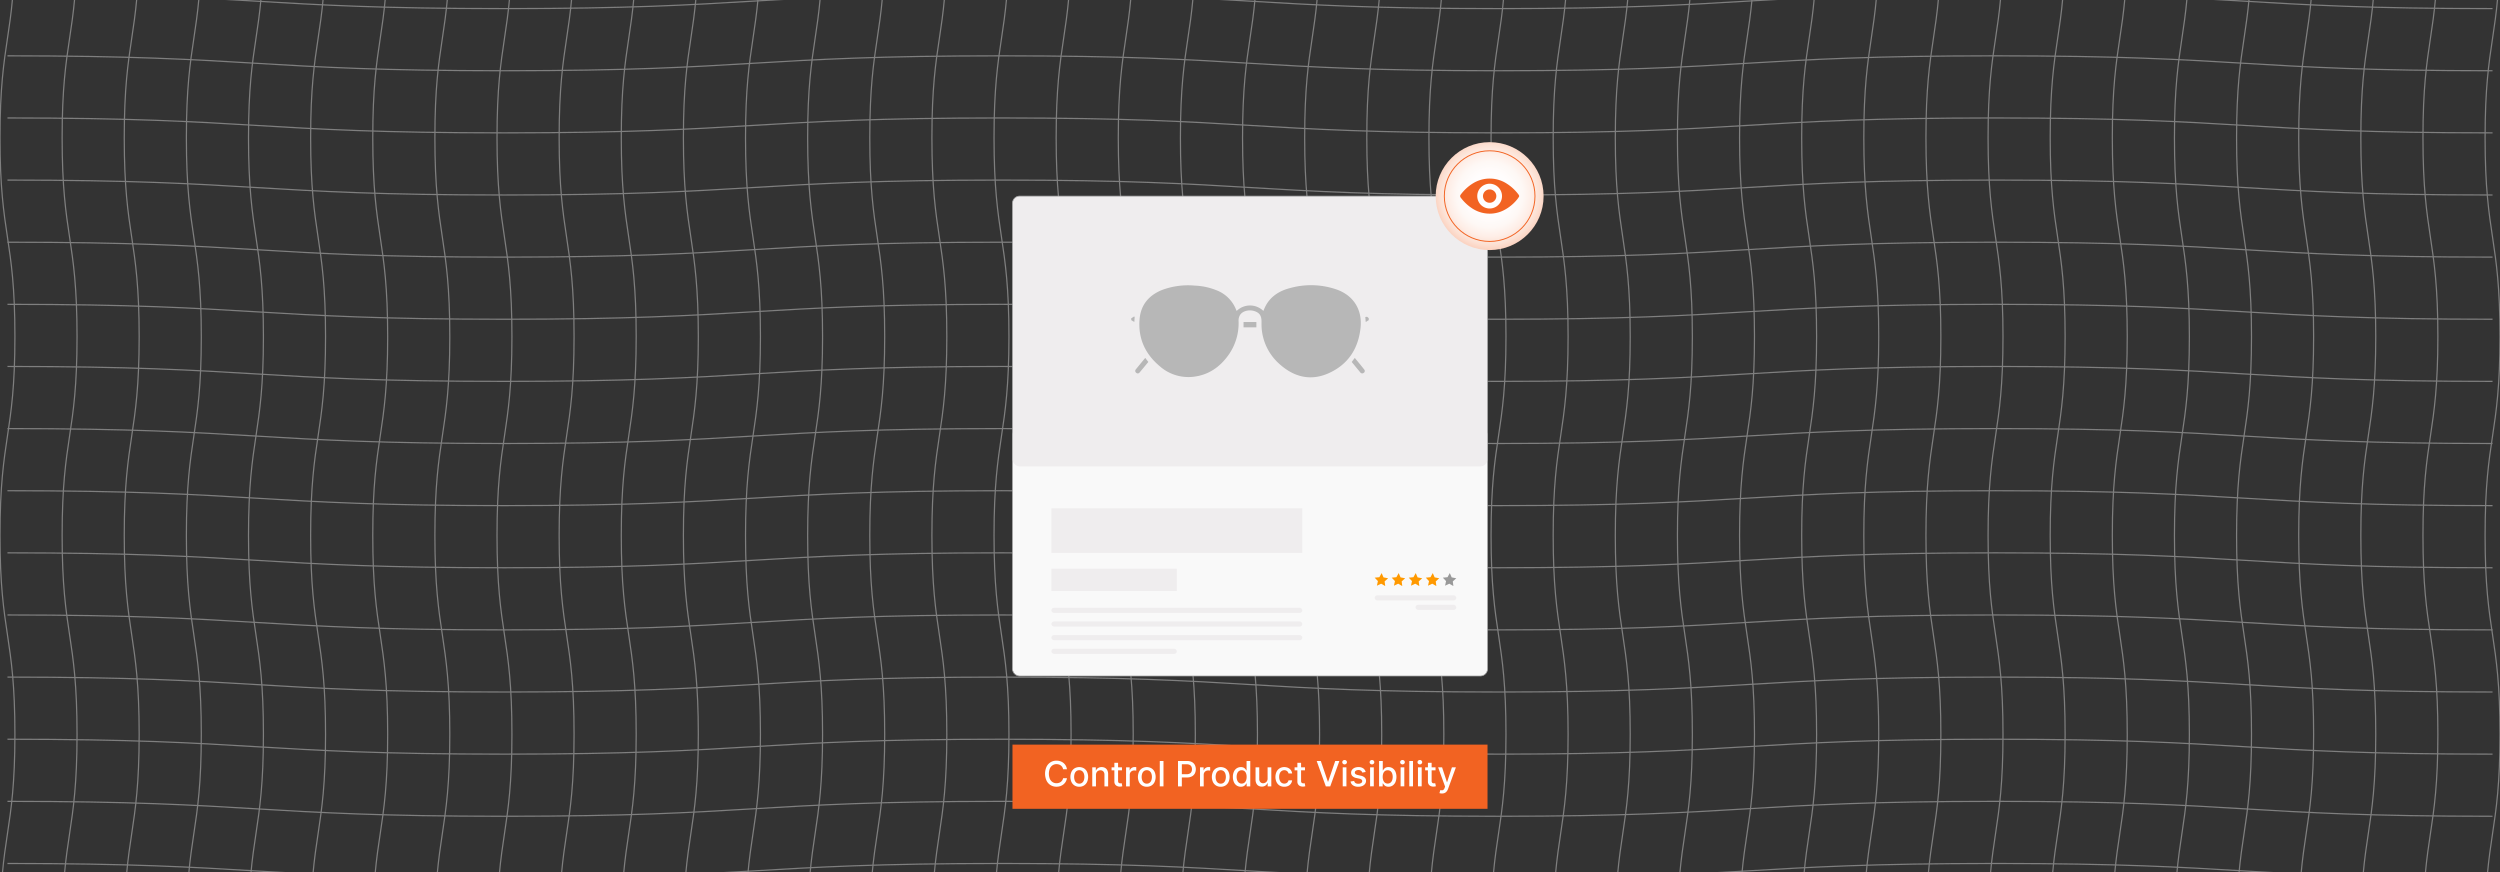
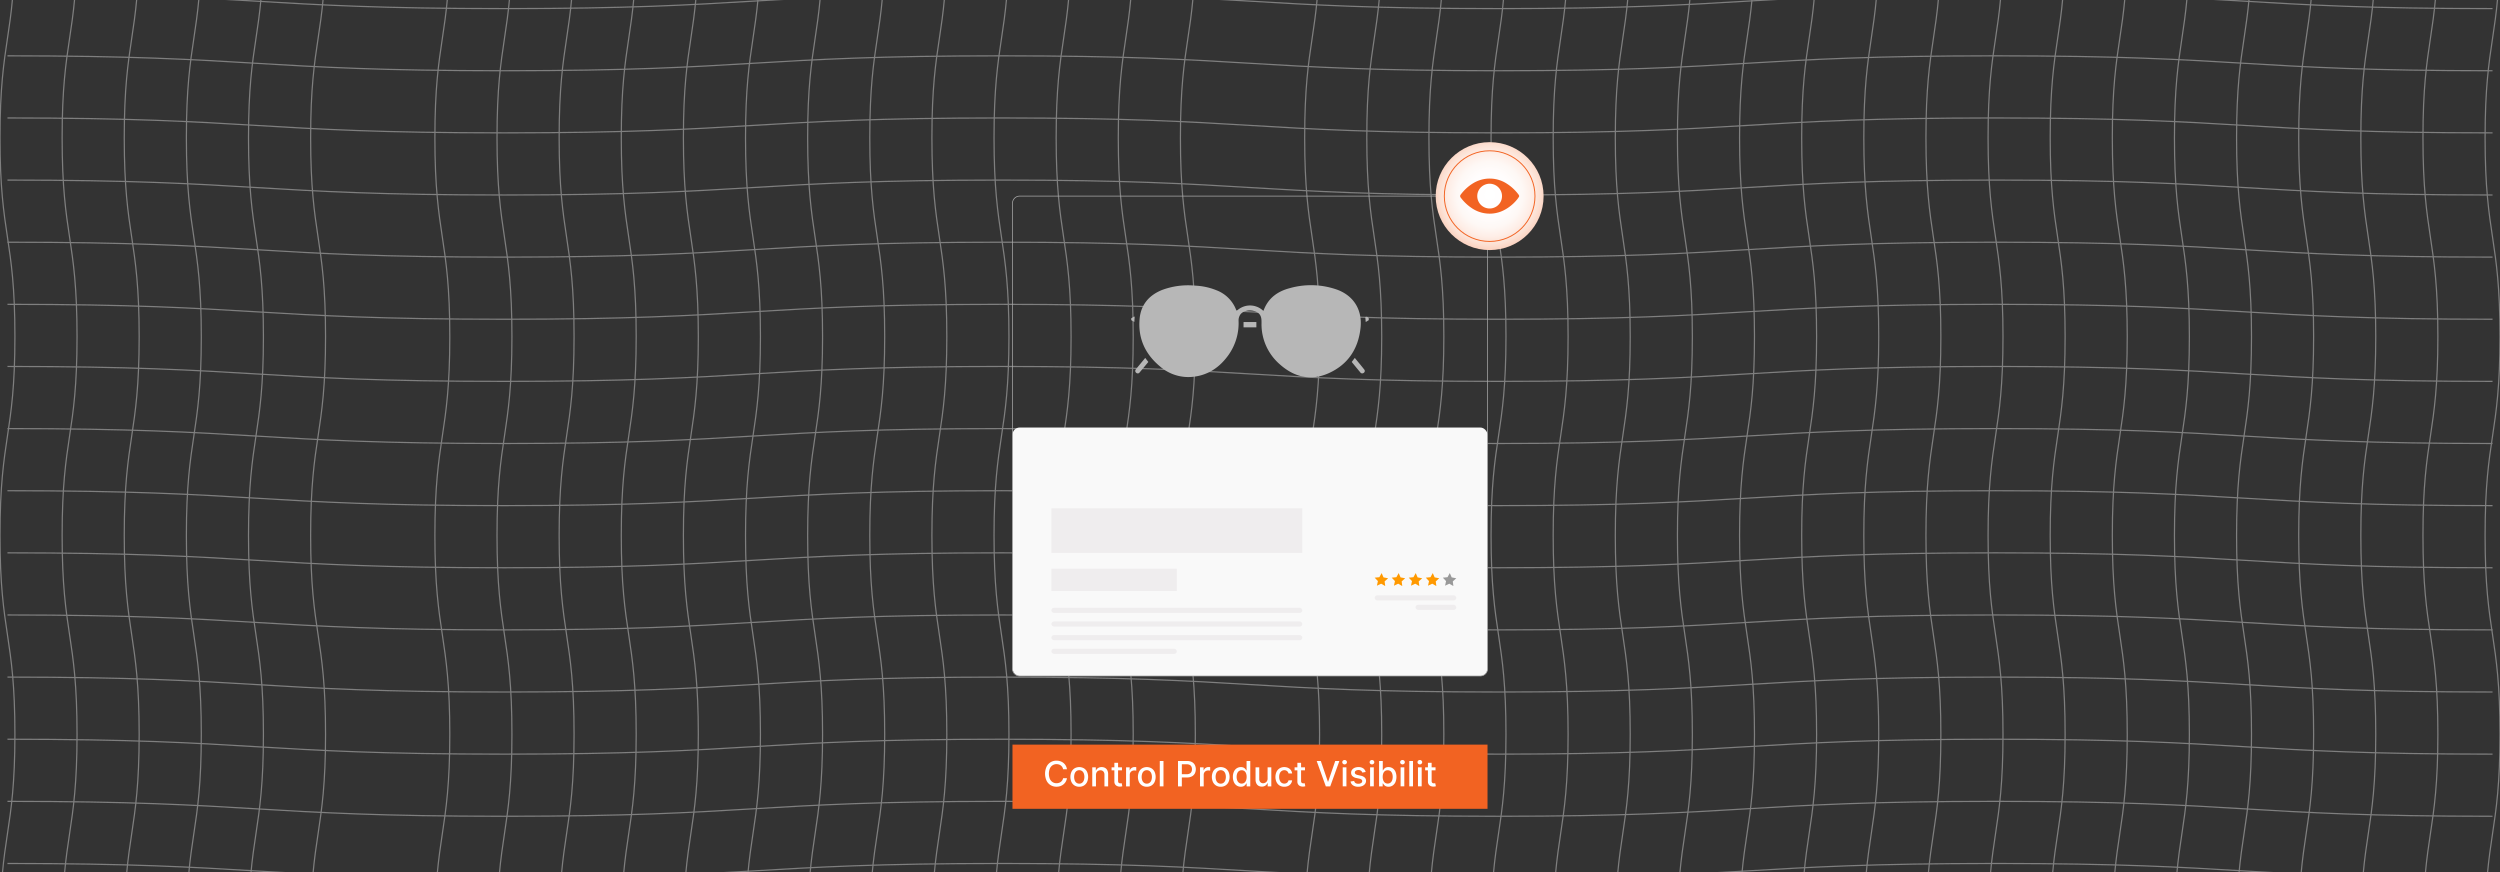
<svg xmlns="http://www.w3.org/2000/svg" id="Layer_1" data-name="Layer 1" viewBox="0 0 860 300">
  <rect x="0" y="0" width="860" height="300" fill="#333333" stroke="none" />
  <defs>
    <radialGradient id="radial-gradient" cx="512.531" cy="66.958" r="27.204" gradientUnits="userSpaceOnUse">
      <stop offset="0" stop-color="#fff" />
      <stop offset="0.274" stop-color="#fffdfd" />
      <stop offset="0.418" stop-color="#fef8f5" />
      <stop offset="0.53" stop-color="#feeee7" />
      <stop offset="0.628" stop-color="#fce1d4" />
      <stop offset="0.715" stop-color="#fbcfbc" />
      <stop offset="0.794" stop-color="#f9ba9d" />
      <stop offset="0.868" stop-color="#f7a079" />
      <stop offset="0.936" stop-color="#f58350" />
      <stop offset="1" stop-color="#f26322" />
    </radialGradient>
  </defs>
  <g opacity="0.4">
    <path d="M5.129-20.974C5.129,13.218,0,13.218,0,47.41c0,34.194,5.129,34.194,5.129,68.388S0,149.993,0,184.188c0,34.197,5.129,34.197,5.129,68.393S0,286.777,0,320.974" fill="none" stroke="#efefef" stroke-miterlimit="10" stroke-width="0.427" />
    <path d="M26.501-20.974c0,34.192-5.129,34.192-5.129,68.385,0,34.194,5.129,34.194,5.129,68.388s-5.129,34.195-5.129,68.39c0,34.197,5.129,34.197,5.129,68.393s-5.129,34.197-5.129,68.393" fill="none" stroke="#efefef" stroke-miterlimit="10" stroke-width="0.427" />
    <path d="M47.873-20.974c0,34.192-5.129,34.192-5.129,68.385,0,34.194,5.129,34.194,5.129,68.388s-5.129,34.195-5.129,68.39c0,34.197,5.129,34.197,5.129,68.393s-5.129,34.197-5.129,68.393" fill="none" stroke="#efefef" stroke-miterlimit="10" stroke-width="0.427" />
    <path d="M69.245-20.974c0,34.192-5.129,34.192-5.129,68.385,0,34.194,5.129,34.194,5.129,68.388s-5.129,34.195-5.129,68.39c0,34.197,5.129,34.197,5.129,68.393s-5.129,34.197-5.129,68.393" fill="none" stroke="#efefef" stroke-miterlimit="10" stroke-width="0.427" />
    <path d="M90.616-20.974c0,34.192-5.129,34.192-5.129,68.385,0,34.194,5.129,34.194,5.129,68.388s-5.129,34.195-5.129,68.39c0,34.197,5.129,34.197,5.129,68.393s-5.129,34.197-5.129,68.393" fill="none" stroke="#efefef" stroke-miterlimit="10" stroke-width="0.427" />
    <path d="M111.988-20.974c0,34.192-5.129,34.192-5.129,68.385,0,34.194,5.129,34.194,5.129,68.388s-5.129,34.195-5.129,68.39c0,34.197,5.129,34.197,5.129,68.393s-5.129,34.197-5.129,68.393" fill="none" stroke="#efefef" stroke-miterlimit="10" stroke-width="0.427" />
-     <path d="M133.36-20.974c0,34.192-5.129,34.192-5.129,68.385,0,34.194,5.129,34.194,5.129,68.388s-5.129,34.195-5.129,68.39c0,34.197,5.129,34.197,5.129,68.393s-5.129,34.197-5.129,68.393" fill="none" stroke="#efefef" stroke-miterlimit="10" stroke-width="0.427" />
    <path d="M154.732-20.974c0,34.192-5.129,34.192-5.129,68.385,0,34.194,5.129,34.194,5.129,68.388s-5.129,34.195-5.129,68.39c0,34.197,5.129,34.197,5.129,68.393s-5.129,34.197-5.129,68.393" fill="none" stroke="#efefef" stroke-miterlimit="10" stroke-width="0.427" />
    <path d="M176.103-20.974c0,34.192-5.129,34.192-5.129,68.385,0,34.194,5.129,34.194,5.129,68.388s-5.129,34.195-5.129,68.39c0,34.197,5.129,34.197,5.129,68.393s-5.129,34.197-5.129,68.393" fill="none" stroke="#efefef" stroke-miterlimit="10" stroke-width="0.427" />
    <path d="M197.475-20.974c0,34.192-5.129,34.192-5.129,68.385,0,34.194,5.129,34.194,5.129,68.388s-5.129,34.195-5.129,68.39c0,34.197,5.129,34.197,5.129,68.393s-5.129,34.197-5.129,68.393" fill="none" stroke="#efefef" stroke-miterlimit="10" stroke-width="0.427" />
    <path d="M218.847-20.974c0,34.192-5.129,34.192-5.129,68.385,0,34.194,5.129,34.194,5.129,68.388s-5.129,34.195-5.129,68.39c0,34.197,5.129,34.197,5.129,68.393s-5.129,34.197-5.129,68.393" fill="none" stroke="#efefef" stroke-miterlimit="10" stroke-width="0.427" />
    <path d="M240.219-20.974c0,34.192-5.129,34.192-5.129,68.385,0,34.194,5.129,34.194,5.129,68.388s-5.129,34.195-5.129,68.39c0,34.197,5.129,34.197,5.129,68.393s-5.129,34.197-5.129,68.393" fill="none" stroke="#efefef" stroke-miterlimit="10" stroke-width="0.427" />
    <path d="M261.591-20.974c0,34.192-5.129,34.192-5.129,68.385,0,34.194,5.129,34.194,5.129,68.388s-5.129,34.195-5.129,68.39c0,34.197,5.129,34.197,5.129,68.393s-5.129,34.197-5.129,68.393" fill="none" stroke="#efefef" stroke-miterlimit="10" stroke-width="0.427" />
    <path d="M282.962-20.974c0,34.192-5.129,34.192-5.129,68.385,0,34.194,5.129,34.194,5.129,68.388s-5.129,34.195-5.129,68.39c0,34.197,5.129,34.197,5.129,68.393s-5.129,34.197-5.129,68.393" fill="none" stroke="#efefef" stroke-miterlimit="10" stroke-width="0.427" />
    <path d="M304.334-20.974c0,34.192-5.129,34.192-5.129,68.385,0,34.194,5.129,34.194,5.129,68.388s-5.129,34.195-5.129,68.39c0,34.197,5.129,34.197,5.129,68.393s-5.129,34.197-5.129,68.393" fill="none" stroke="#efefef" stroke-miterlimit="10" stroke-width="0.427" />
    <path d="M325.706-20.974c0,34.192-5.129,34.192-5.129,68.385,0,34.194,5.129,34.194,5.129,68.388s-5.129,34.195-5.129,68.39c0,34.197,5.129,34.197,5.129,68.393s-5.129,34.197-5.129,68.393" fill="none" stroke="#efefef" stroke-miterlimit="10" stroke-width="0.427" />
    <path d="M347.077-20.974c0,34.192-5.129,34.192-5.129,68.385,0,34.194,5.129,34.194,5.129,68.388s-5.129,34.195-5.129,68.39c0,34.197,5.129,34.197,5.129,68.393s-5.129,34.197-5.129,68.393" fill="none" stroke="#efefef" stroke-miterlimit="10" stroke-width="0.427" />
    <path d="M368.449-20.974c0,34.192-5.129,34.192-5.129,68.385,0,34.194,5.129,34.194,5.129,68.388s-5.129,34.195-5.129,68.39c0,34.197,5.129,34.197,5.129,68.393s-5.129,34.197-5.129,68.393" fill="none" stroke="#efefef" stroke-miterlimit="10" stroke-width="0.427" />
    <path d="M389.821-20.974c0,34.192-5.129,34.192-5.129,68.385,0,34.194,5.129,34.194,5.129,68.388s-5.129,34.195-5.129,68.39c0,34.197,5.129,34.197,5.129,68.393s-5.129,34.197-5.129,68.393" fill="none" stroke="#efefef" stroke-miterlimit="10" stroke-width="0.427" />
    <path d="M411.193-20.974c0,34.192-5.129,34.192-5.129,68.385,0,34.194,5.129,34.194,5.129,68.388s-5.129,34.195-5.129,68.39c0,34.197,5.129,34.197,5.129,68.393s-5.129,34.197-5.129,68.393" fill="none" stroke="#efefef" stroke-miterlimit="10" stroke-width="0.427" />
-     <path d="M432.565-20.974c0,34.192-5.129,34.192-5.129,68.385,0,34.194,5.129,34.194,5.129,68.388s-5.129,34.195-5.129,68.39c0,34.197,5.129,34.197,5.129,68.393s-5.129,34.197-5.129,68.393" fill="none" stroke="#efefef" stroke-miterlimit="10" stroke-width="0.427" />
    <path d="M453.936-20.974c0,34.192-5.129,34.192-5.129,68.385,0,34.194,5.129,34.194,5.129,68.388s-5.129,34.195-5.129,68.39c0,34.197,5.129,34.197,5.129,68.393s-5.129,34.197-5.129,68.393" fill="none" stroke="#efefef" stroke-miterlimit="10" stroke-width="0.427" />
    <path d="M475.308-20.974c0,34.192-5.129,34.192-5.129,68.385,0,34.194,5.129,34.194,5.129,68.388s-5.129,34.195-5.129,68.39c0,34.197,5.129,34.197,5.129,68.393s-5.129,34.197-5.129,68.393" fill="none" stroke="#efefef" stroke-miterlimit="10" stroke-width="0.427" />
    <path d="M496.68-20.974c0,34.192-5.129,34.192-5.129,68.385,0,34.194,5.129,34.194,5.129,68.388s-5.129,34.195-5.129,68.39c0,34.197,5.129,34.197,5.129,68.393s-5.129,34.197-5.129,68.393" fill="none" stroke="#efefef" stroke-miterlimit="10" stroke-width="0.427" />
    <path d="M518.052-20.974c0,34.192-5.129,34.192-5.129,68.385,0,34.194,5.129,34.194,5.129,68.388s-5.129,34.195-5.129,68.39c0,34.197,5.129,34.197,5.129,68.393s-5.129,34.197-5.129,68.393" fill="none" stroke="#efefef" stroke-miterlimit="10" stroke-width="0.427" />
    <path d="M539.423-20.974c0,34.192-5.129,34.192-5.129,68.385,0,34.194,5.129,34.194,5.129,68.388s-5.129,34.195-5.129,68.39c0,34.197,5.129,34.197,5.129,68.393s-5.129,34.197-5.129,68.393" fill="none" stroke="#efefef" stroke-miterlimit="10" stroke-width="0.427" />
    <path d="M560.795-20.974c0,34.192-5.129,34.192-5.129,68.385,0,34.194,5.129,34.194,5.129,68.388s-5.129,34.195-5.129,68.39c0,34.197,5.129,34.197,5.129,68.393s-5.129,34.197-5.129,68.393" fill="none" stroke="#efefef" stroke-miterlimit="10" stroke-width="0.427" />
    <path d="M582.167-20.974c0,34.192-5.129,34.192-5.129,68.385,0,34.194,5.129,34.194,5.129,68.388s-5.129,34.195-5.129,68.39c0,34.197,5.129,34.197,5.129,68.393s-5.129,34.197-5.129,68.393" fill="none" stroke="#efefef" stroke-miterlimit="10" stroke-width="0.427" />
    <path d="M603.539-20.974c0,34.192-5.129,34.192-5.129,68.385,0,34.194,5.129,34.194,5.129,68.388s-5.129,34.195-5.129,68.39c0,34.197,5.129,34.197,5.129,68.393s-5.129,34.197-5.129,68.393" fill="none" stroke="#efefef" stroke-miterlimit="10" stroke-width="0.427" />
    <path d="M624.91-20.974c0,34.192-5.129,34.192-5.129,68.385,0,34.194,5.129,34.194,5.129,68.388s-5.129,34.195-5.129,68.39c0,34.197,5.129,34.197,5.129,68.393s-5.129,34.197-5.129,68.393" fill="none" stroke="#efefef" stroke-miterlimit="10" stroke-width="0.427" />
    <path d="M646.282-20.974c0,34.192-5.129,34.192-5.129,68.385,0,34.194,5.129,34.194,5.129,68.388s-5.129,34.195-5.129,68.39c0,34.197,5.129,34.197,5.129,68.393s-5.129,34.197-5.129,68.393" fill="none" stroke="#efefef" stroke-miterlimit="10" stroke-width="0.427" />
    <path d="M667.654-20.974c0,34.192-5.129,34.192-5.129,68.385,0,34.194,5.129,34.194,5.129,68.388s-5.129,34.195-5.129,68.39c0,34.197,5.129,34.197,5.129,68.393s-5.129,34.197-5.129,68.393" fill="none" stroke="#efefef" stroke-miterlimit="10" stroke-width="0.427" />
    <path d="M689.026-20.974c0,34.192-5.129,34.192-5.129,68.385,0,34.194,5.129,34.194,5.129,68.388s-5.129,34.195-5.129,68.39c0,34.197,5.129,34.197,5.129,68.393s-5.129,34.197-5.129,68.393" fill="none" stroke="#efefef" stroke-miterlimit="10" stroke-width="0.427" />
    <path d="M710.398-20.974c0,34.192-5.129,34.192-5.129,68.385,0,34.194,5.129,34.194,5.129,68.388s-5.129,34.195-5.129,68.39c0,34.197,5.129,34.197,5.129,68.393s-5.129,34.197-5.129,68.393" fill="none" stroke="#efefef" stroke-miterlimit="10" stroke-width="0.427" />
    <path d="M731.769-20.974c0,34.192-5.129,34.192-5.129,68.385,0,34.194,5.129,34.194,5.129,68.388s-5.129,34.195-5.129,68.39c0,34.197,5.129,34.197,5.129,68.393s-5.129,34.197-5.129,68.393" fill="none" stroke="#efefef" stroke-miterlimit="10" stroke-width="0.427" />
    <path d="M753.141-20.974c0,34.192-5.129,34.192-5.129,68.385,0,34.194,5.129,34.194,5.129,68.388s-5.129,34.195-5.129,68.39c0,34.197,5.129,34.197,5.129,68.393s-5.129,34.197-5.129,68.393" fill="none" stroke="#efefef" stroke-miterlimit="10" stroke-width="0.427" />
    <path d="M774.513-20.974c0,34.192-5.129,34.192-5.129,68.385,0,34.194,5.129,34.194,5.129,68.388s-5.129,34.195-5.129,68.39c0,34.197,5.129,34.197,5.129,68.393s-5.129,34.197-5.129,68.393" fill="none" stroke="#efefef" stroke-miterlimit="10" stroke-width="0.427" />
    <path d="M795.885-20.974c0,34.192-5.129,34.192-5.129,68.385,0,34.194,5.129,34.194,5.129,68.388s-5.129,34.195-5.129,68.39c0,34.197,5.129,34.197,5.129,68.393s-5.129,34.197-5.129,68.393" fill="none" stroke="#efefef" stroke-miterlimit="10" stroke-width="0.427" />
    <path d="M817.256-20.974c0,34.192-5.129,34.192-5.129,68.385,0,34.194,5.129,34.194,5.129,68.388s-5.129,34.195-5.129,68.39c0,34.197,5.129,34.197,5.129,68.393s-5.129,34.197-5.129,68.393" fill="none" stroke="#efefef" stroke-miterlimit="10" stroke-width="0.427" />
    <path d="M838.628-20.974c0,34.192-5.129,34.192-5.129,68.385,0,34.194,5.129,34.194,5.129,68.388s-5.129,34.195-5.129,68.39c0,34.197,5.129,34.197,5.129,68.393s-5.129,34.197-5.129,68.393" fill="none" stroke="#efefef" stroke-miterlimit="10" stroke-width="0.427" />
    <path d="M860-20.974c0,34.192-5.129,34.192-5.129,68.385,0,34.194,5.129,34.194,5.129,68.388s-5.129,34.195-5.129,68.39c0,34.197,5.129,34.197,5.129,68.393s-5.129,34.197-5.129,68.393" fill="none" stroke="#efefef" stroke-miterlimit="10" stroke-width="0.427" />
    <path d="M857.435,2.962c-85.485,0-85.485-5.129-170.97-5.129S600.979,2.962,515.493,2.962,430.007-2.167,344.522-2.167c-85.489,0-85.489,5.129-170.979,5.129S88.054-2.167,2.565-2.167" fill="none" stroke="#efefef" stroke-miterlimit="10" stroke-width="0.427" />
    <path d="M857.435,24.334c-85.485,0-85.485-5.129-170.97-5.129s-85.486,5.129-170.972,5.129-85.485-5.129-170.971-5.129c-85.489,0-85.489,5.129-170.979,5.129S88.054,19.205,2.565,19.205" fill="none" stroke="#efefef" stroke-miterlimit="10" stroke-width="0.427" />
    <path d="M857.435,45.706c-85.485,0-85.485-5.129-170.97-5.129S600.979,45.706,515.493,45.706s-85.485-5.129-170.971-5.129c-85.489,0-85.489,5.129-170.979,5.129S88.054,40.577,2.565,40.577" fill="none" stroke="#efefef" stroke-miterlimit="10" stroke-width="0.427" />
    <path d="M857.435,67.078c-85.485,0-85.485-5.129-170.97-5.129s-85.486,5.129-170.972,5.129-85.485-5.129-170.971-5.129c-85.489,0-85.489,5.129-170.979,5.129S88.054,61.949,2.565,61.949" fill="none" stroke="#efefef" stroke-miterlimit="10" stroke-width="0.427" />
    <path d="M857.435,88.45c-85.485,0-85.485-5.129-170.97-5.129S600.979,88.45,515.493,88.45,430.007,83.32,344.522,83.32c-85.489,0-85.489,5.129-170.979,5.129S88.054,83.32,2.565,83.32" fill="none" stroke="#efefef" stroke-miterlimit="10" stroke-width="0.427" />
    <path d="M857.435,109.821c-85.485,0-85.485-5.129-170.97-5.129s-85.486,5.129-170.972,5.129-85.485-5.129-170.971-5.129c-85.489,0-85.489,5.129-170.979,5.129s-85.489-5.129-170.979-5.129" fill="none" stroke="#efefef" stroke-miterlimit="10" stroke-width="0.427" />
    <path d="M857.435,131.193c-85.485,0-85.485-5.129-170.97-5.129s-85.486,5.129-170.972,5.129-85.485-5.129-170.971-5.129c-85.489,0-85.489,5.129-170.979,5.129s-85.489-5.129-170.979-5.129" fill="none" stroke="#efefef" stroke-miterlimit="10" stroke-width="0.427" />
    <path d="M857.435,152.565c-85.485,0-85.485-5.129-170.97-5.129s-85.486,5.129-170.972,5.129-85.485-5.129-170.971-5.129c-85.489,0-85.489,5.129-170.979,5.129s-85.489-5.129-170.979-5.129" fill="none" stroke="#efefef" stroke-miterlimit="10" stroke-width="0.427" />
    <path d="M857.435,173.937c-85.485,0-85.485-5.129-170.97-5.129s-85.486,5.129-170.972,5.129-85.485-5.129-170.971-5.129c-85.489,0-85.489,5.129-170.979,5.129s-85.489-5.129-170.979-5.129" fill="none" stroke="#efefef" stroke-miterlimit="10" stroke-width="0.427" />
    <path d="M857.435,195.308c-85.485,0-85.485-5.129-170.97-5.129s-85.486,5.129-170.972,5.129-85.485-5.129-170.971-5.129c-85.489,0-85.489,5.129-170.979,5.129s-85.489-5.129-170.979-5.129" fill="none" stroke="#efefef" stroke-miterlimit="10" stroke-width="0.427" />
    <path d="M857.435,216.68c-85.485,0-85.485-5.129-170.97-5.129S600.979,216.68,515.493,216.68s-85.485-5.129-170.971-5.129c-85.489,0-85.489,5.129-170.979,5.129S88.054,211.551,2.565,211.551" fill="none" stroke="#efefef" stroke-miterlimit="10" stroke-width="0.427" />
    <path d="M857.435,238.052c-85.485,0-85.485-5.129-170.97-5.129s-85.486,5.129-170.972,5.129-85.485-5.129-170.971-5.129c-85.489,0-85.489,5.129-170.979,5.129s-85.489-5.129-170.979-5.129" fill="none" stroke="#efefef" stroke-miterlimit="10" stroke-width="0.427" />
    <path d="M857.435,259.424c-85.485,0-85.485-5.129-170.97-5.129s-85.486,5.129-170.972,5.129-85.485-5.129-170.971-5.129c-85.489,0-85.489,5.129-170.979,5.129s-85.489-5.129-170.979-5.129" fill="none" stroke="#efefef" stroke-miterlimit="10" stroke-width="0.427" />
    <path d="M857.435,280.796c-85.485,0-85.485-5.129-170.97-5.129s-85.486,5.129-170.972,5.129-85.485-5.129-170.971-5.129c-85.489,0-85.489,5.129-170.979,5.129s-85.489-5.129-170.979-5.129" fill="none" stroke="#efefef" stroke-miterlimit="10" stroke-width="0.427" />
    <path d="M857.435,302.167c-85.485,0-85.485-5.129-170.97-5.129s-85.486,5.129-170.972,5.129-85.485-5.129-170.971-5.129c-85.489,0-85.489,5.129-170.979,5.129s-85.489-5.129-170.979-5.129" fill="none" stroke="#efefef" stroke-miterlimit="10" stroke-width="0.427" />
  </g>
  <rect x="348.294" y="147.071" width="163.412" height="85.466" rx="2.472" fill="#f9f9f9" />
-   <rect x="348.294" y="67.463" width="163.412" height="92.984" rx="2.472" fill="#efedee" />
  <path d="M509.233,67.463H350.766a2.472,2.472,0,0,0-2.472,2.472V230.064a2.472,2.472,0,0,0,2.472,2.472H509.233a2.472,2.472,0,0,0,2.472-2.472V69.936A2.472,2.472,0,0,0,509.233,67.463Z" fill="none" stroke="#aaa" stroke-miterlimit="10" stroke-width="0.25" />
  <rect x="361.676" y="174.859" width="86.311" height="15.359" fill="#efedee" />
  <rect x="361.676" y="195.63" width="43.155" height="7.68" fill="#efedee" />
  <rect x="361.676" y="209.08" width="86.311" height="1.761" rx="0.881" fill="#efedee" />
  <rect x="361.676" y="213.777" width="86.311" height="1.761" rx="0.881" fill="#efedee" />
  <rect x="361.676" y="218.474" width="86.311" height="1.761" rx="0.881" fill="#efedee" />
  <rect x="361.676" y="223.172" width="43.155" height="1.761" rx="0.881" fill="#efedee" />
  <rect x="472.89" y="204.792" width="28.078" height="1.761" rx="0.881" fill="#efedee" />
  <rect x="486.929" y="208.047" width="14.039" height="1.761" rx="0.881" fill="#efedee" />
  <polygon points="475.931 198.621 477.52 198.924 476.313 200.001 476.515 201.606 475.118 200.791 473.654 201.48 473.998 199.899 472.89 198.719 474.5 198.558 475.279 197.14 475.931 198.621" fill="#f90" />
  <polygon points="481.793 198.621 483.382 198.924 482.175 200.001 482.377 201.606 480.98 200.791 479.516 201.48 479.86 199.899 478.752 198.719 480.362 198.558 481.141 197.14 481.793 198.621" fill="#f90" />
  <polygon points="487.655 198.621 489.244 198.924 488.037 200.001 488.239 201.606 486.842 200.791 485.378 201.48 485.722 199.899 484.614 198.719 486.224 198.558 487.003 197.14 487.655 198.621" fill="#f90" />
  <polygon points="493.517 198.621 495.106 198.924 493.899 200.001 494.102 201.606 492.704 200.791 491.24 201.48 491.584 199.899 490.476 198.719 492.086 198.558 492.866 197.14 493.517 198.621" fill="#f90" />
  <polygon points="499.379 198.621 500.968 198.924 499.761 200.001 499.964 201.606 498.566 200.791 497.102 201.48 497.446 199.899 496.339 198.719 497.948 198.558 498.728 197.14 499.379 198.621" fill="#999" />
  <rect x="348.294" y="256.147" width="163.412" height="22.084" fill="#f26322" />
  <path d="M367.035,264.621h-1.33a2.034,2.034,0,0,0-.286-.75,2.096,2.096,0,0,0-.511-.55,2.198,2.198,0,0,0-.675-.341,2.653,2.653,0,0,0-.79-.115,2.454,2.454,0,0,0-1.349.379,2.576,2.576,0,0,0-.938,1.112,4.867,4.867,0,0,0,0,3.588,2.532,2.532,0,0,0,.94,1.108,2.469,2.469,0,0,0,1.342.375,2.704,2.704,0,0,0,.786-.113,2.23,2.23,0,0,0,.675-.334,2.092,2.092,0,0,0,.514-.544,2.042,2.042,0,0,0,.292-.739l1.33.005a3.584,3.584,0,0,1-.411,1.183,3.283,3.283,0,0,1-.78.929,3.522,3.522,0,0,1-1.085.603,3.988,3.988,0,0,1-1.33.213,3.808,3.808,0,0,1-2.02-.539,3.725,3.725,0,0,1-1.396-1.544,5.902,5.902,0,0,1,.002-4.801,3.747,3.747,0,0,1,1.397-1.543,3.804,3.804,0,0,1,2.016-.539,4.14,4.14,0,0,1,1.298.198,3.488,3.488,0,0,1,1.085.58,3.225,3.225,0,0,1,.797.929A3.627,3.627,0,0,1,367.035,264.621Z" fill="#fff" />
  <path d="M371.267,270.643a3.003,3.003,0,0,1-1.606-.422,2.841,2.841,0,0,1-1.065-1.181,4.35,4.35,0,0,1,0-3.554,2.836,2.836,0,0,1,1.065-1.185,3.269,3.269,0,0,1,3.213,0,2.839,2.839,0,0,1,1.065,1.185,4.356,4.356,0,0,1,0,3.554,2.844,2.844,0,0,1-1.065,1.181A3.005,3.005,0,0,1,371.267,270.643Zm.004-1.07a1.523,1.523,0,0,0,.989-.316,1.858,1.858,0,0,0,.582-.839,3.598,3.598,0,0,0,0-2.308,1.891,1.891,0,0,0-.582-.846,1.695,1.695,0,0,0-1.983,0,1.881,1.881,0,0,0-.584.846,3.607,3.607,0,0,0,0,2.308,1.848,1.848,0,0,0,.584.839A1.537,1.537,0,0,0,371.271,269.572Z" fill="#fff" />
  <path d="M377.011,266.624V270.51h-1.274v-6.545H376.96V265.03h.081a1.869,1.869,0,0,1,.71-.836,2.196,2.196,0,0,1,1.221-.315,2.381,2.381,0,0,1,1.172.279,1.897,1.897,0,0,1,.78.829,3.002,3.002,0,0,1,.277,1.359V270.51h-1.274V266.5a1.583,1.583,0,0,0-.371-1.114,1.316,1.316,0,0,0-1.019-.402,1.582,1.582,0,0,0-.786.191,1.363,1.363,0,0,0-.541.561A1.855,1.855,0,0,0,377.011,266.624Z" fill="#fff" />
  <path d="M385.96,263.965v1.022h-3.576v-1.022Zm-2.617-1.568h1.274v6.191a1.112,1.112,0,0,0,.11.557.566.566,0,0,0,.288.251,1.092,1.092,0,0,0,.385.066,1.443,1.443,0,0,0,.269-.021c.077-.015.136-.025.179-.034l.23,1.053a2.241,2.241,0,0,1-.315.087,2.577,2.577,0,0,1-.511.05,2.254,2.254,0,0,1-.938-.18,1.608,1.608,0,0,1-.703-.579,1.703,1.703,0,0,1-.269-.984Z" fill="#fff" />
  <path d="M387.365,270.51v-6.545h1.232v1.039h.068a1.59,1.59,0,0,1,.633-.833,1.804,1.804,0,0,1,1.029-.305c.079,0,.174.003.283.009s.195.013.258.021v1.219a2.432,2.432,0,0,0-.273-.049,2.788,2.788,0,0,0-.392-.028,1.661,1.661,0,0,0-.804.19,1.422,1.422,0,0,0-.76,1.284V270.51Z" fill="#fff" />
  <path d="M394.495,270.643a3.003,3.003,0,0,1-1.606-.422,2.841,2.841,0,0,1-1.065-1.181,4.35,4.35,0,0,1,0-3.554,2.837,2.837,0,0,1,1.065-1.185,3.269,3.269,0,0,1,3.213,0,2.839,2.839,0,0,1,1.065,1.185,4.356,4.356,0,0,1,0,3.554,2.844,2.844,0,0,1-1.065,1.181A3.006,3.006,0,0,1,394.495,270.643Zm.004-1.07a1.522,1.522,0,0,0,.989-.316,1.858,1.858,0,0,0,.582-.839,3.598,3.598,0,0,0,0-2.308,1.891,1.891,0,0,0-.582-.846,1.695,1.695,0,0,0-1.983,0,1.881,1.881,0,0,0-.584.846,3.609,3.609,0,0,0,0,2.308,1.848,1.848,0,0,0,.584.839A1.537,1.537,0,0,0,394.499,269.572Z" fill="#fff" />
  <path d="M400.239,261.783V270.51h-1.274v-8.727Z" fill="#fff" />
  <path d="M405.233,270.51v-8.727h3.111a3.453,3.453,0,0,1,1.688.37,2.411,2.411,0,0,1,1.001,1.013,3.295,3.295,0,0,1-.002,2.889,2.438,2.438,0,0,1-1.006,1.015,3.442,3.442,0,0,1-1.685.372h-2.139v-1.116H408.22a2.129,2.129,0,0,0,1.044-.224,1.381,1.381,0,0,0,.588-.611,2.002,2.002,0,0,0,.188-.882,1.973,1.973,0,0,0-.188-.878,1.35,1.35,0,0,0-.59-.602,2.233,2.233,0,0,0-1.059-.217H406.55V270.51Z" fill="#fff" />
  <path d="M412.801,270.51v-6.545h1.231v1.039h.068a1.59,1.59,0,0,1,.633-.833,1.804,1.804,0,0,1,1.029-.305c.079,0,.174.003.283.009s.195.013.258.021v1.219a2.432,2.432,0,0,0-.273-.049,2.787,2.787,0,0,0-.392-.028,1.662,1.662,0,0,0-.804.19,1.422,1.422,0,0,0-.76,1.284V270.51Z" fill="#fff" />
  <path d="M419.931,270.643a3.003,3.003,0,0,1-1.607-.422,2.84,2.84,0,0,1-1.065-1.181,4.35,4.35,0,0,1,0-3.554,2.836,2.836,0,0,1,1.065-1.185,3.269,3.269,0,0,1,3.213,0,2.839,2.839,0,0,1,1.065,1.185,4.356,4.356,0,0,1,0,3.554,2.844,2.844,0,0,1-1.065,1.181A3.006,3.006,0,0,1,419.931,270.643Zm.004-1.07a1.522,1.522,0,0,0,.989-.316,1.859,1.859,0,0,0,.582-.839,3.6,3.6,0,0,0,0-2.308,1.891,1.891,0,0,0-.582-.846,1.695,1.695,0,0,0-1.983,0,1.881,1.881,0,0,0-.584.846,3.607,3.607,0,0,0,0,2.308,1.848,1.848,0,0,0,.584.839A1.538,1.538,0,0,0,419.935,269.572Z" fill="#fff" />
  <path d="M426.851,270.638a2.516,2.516,0,0,1-1.413-.407,2.715,2.715,0,0,1-.972-1.163,4.285,4.285,0,0,1-.352-1.817,4.227,4.227,0,0,1,.356-1.815,2.7,2.7,0,0,1,.978-1.154,2.544,2.544,0,0,1,1.411-.401,2.058,2.058,0,0,1,.982.203,1.802,1.802,0,0,1,.58.471,4.117,4.117,0,0,1,.322.473h.077v-3.242h1.274V270.51h-1.245v-1.019h-.106a3.403,3.403,0,0,1-.33.478,1.882,1.882,0,0,1-.59.469A2.054,2.054,0,0,1,426.851,270.638Zm.281-1.087a1.488,1.488,0,0,0,.931-.291,1.802,1.802,0,0,0,.58-.812,3.384,3.384,0,0,0,.198-1.21,3.333,3.333,0,0,0-.196-1.193,1.754,1.754,0,0,0-.576-.797,1.687,1.687,0,0,0-1.896.013,1.813,1.813,0,0,0-.578.814,3.283,3.283,0,0,0-.194,1.163,3.35,3.35,0,0,0,.196,1.181,1.848,1.848,0,0,0,.582.828A1.487,1.487,0,0,0,427.132,269.551Z" fill="#fff" />
  <path d="M436.055,267.796v-3.831h1.278v6.545H436.08V269.377h-.067a2.043,2.043,0,0,1-.723.871,2.1,2.1,0,0,1-1.233.348,2.192,2.192,0,0,1-1.114-.279,1.911,1.911,0,0,1-.759-.829,3.015,3.015,0,0,1-.275-1.359v-4.163h1.274v4.01a1.498,1.498,0,0,0,.371,1.065,1.259,1.259,0,0,0,.963.397,1.567,1.567,0,0,0,.714-.18,1.514,1.514,0,0,0,.592-.541A1.622,1.622,0,0,0,436.055,267.796Z" fill="#fff" />
  <path d="M441.8,270.643a2.999,2.999,0,0,1-1.635-.433,2.836,2.836,0,0,1-1.05-1.195,4.335,4.335,0,0,1,.008-3.51A2.88,2.88,0,0,1,440.18,264.31a2.947,2.947,0,0,1,1.607-.431,3.08,3.08,0,0,1,1.329.275,2.424,2.424,0,0,1,.944.77,2.336,2.336,0,0,1,.428,1.154h-1.24a1.492,1.492,0,0,0-.467-.793,1.391,1.391,0,0,0-.974-.332,1.579,1.579,0,0,0-.931.279,1.812,1.812,0,0,0-.62.793,3.046,3.046,0,0,0-.222,1.212,3.176,3.176,0,0,0,.218,1.235,1.826,1.826,0,0,0,.615.806,1.683,1.683,0,0,0,1.599.151,1.341,1.341,0,0,0,.498-.386,1.467,1.467,0,0,0,.283-.604h1.24a2.418,2.418,0,0,1-.413,1.133,2.382,2.382,0,0,1-.923.784A3.015,3.015,0,0,1,441.8,270.643Z" fill="#fff" />
  <path d="M448.912,263.965v1.022h-3.576v-1.022Zm-2.617-1.568h1.274v6.191a1.116,1.116,0,0,0,.11.557.565.565,0,0,0,.288.251,1.094,1.094,0,0,0,.386.066,1.448,1.448,0,0,0,.269-.021c.076-.015.136-.025.179-.034l.23,1.053a2.276,2.276,0,0,1-.315.087,2.582,2.582,0,0,1-.512.05,2.257,2.257,0,0,1-.938-.18,1.608,1.608,0,0,1-.703-.579,1.707,1.707,0,0,1-.269-.984Z" fill="#fff" />
  <path d="M454.361,261.783l2.429,7.107h.099l2.429-7.107h1.424l-3.141,8.727h-1.522l-3.141-8.727Z" fill="#fff" />
  <path d="M462.539,262.955a.796.796,0,0,1-.568-.225.728.728,0,0,1,0-1.073.835.835,0,0,1,1.138,0,.728.728,0,0,1,0,1.073A.8.8,0,0,1,462.539,262.955Zm-.644,7.555v-6.545H463.17v6.545Z" fill="#fff" />
  <path d="M469.787,265.562l-1.154.205a1.369,1.369,0,0,0-.229-.422,1.151,1.151,0,0,0-.419-.328,1.505,1.505,0,0,0-.661-.128,1.6,1.6,0,0,0-.903.24.722.722,0,0,0-.362.62.651.651,0,0,0,.243.528,1.956,1.956,0,0,0,.784.328l1.04.239a2.788,2.788,0,0,1,1.346.643,1.512,1.512,0,0,1,.443,1.13,1.71,1.71,0,0,1-.339,1.046,2.232,2.232,0,0,1-.941.718,3.49,3.49,0,0,1-1.395.261,3.13,3.13,0,0,1-1.794-.472,1.975,1.975,0,0,1-.853-1.34l1.231-.188a1.169,1.169,0,0,0,.474.727,1.619,1.619,0,0,0,.933.245,1.725,1.725,0,0,0,1.002-.262.767.767,0,0,0,.375-.642.669.669,0,0,0-.229-.516,1.516,1.516,0,0,0-.696-.315l-1.108-.243a2.639,2.639,0,0,1-1.353-.665,1.602,1.602,0,0,1-.438-1.154,1.653,1.653,0,0,1,.324-1.015,2.151,2.151,0,0,1,.894-.68,3.299,3.299,0,0,1,1.309-.245,2.722,2.722,0,0,1,1.671.459A2.141,2.141,0,0,1,469.787,265.562Z" fill="#fff" />
  <path d="M471.956,262.955a.796.796,0,0,1-.568-.225.728.728,0,0,1,0-1.073.835.835,0,0,1,1.138,0,.728.728,0,0,1,0,1.073A.8.8,0,0,1,471.956,262.955Zm-.644,7.555v-6.545h1.274v6.545Z" fill="#fff" />
  <path d="M474.402,270.51v-8.727h1.274v3.242h.076a3.587,3.587,0,0,1,.32-.473,1.827,1.827,0,0,1,.579-.471,2.048,2.048,0,0,1,.98-.203,2.549,2.549,0,0,1,1.414.401,2.698,2.698,0,0,1,.979,1.154,4.83,4.83,0,0,1,.002,3.633,2.728,2.728,0,0,1-.972,1.163,2.505,2.505,0,0,1-1.41.407,2.063,2.063,0,0,1-.974-.2,1.85,1.85,0,0,1-.591-.469,3.596,3.596,0,0,1-.328-.478h-.106V270.51Zm1.249-3.272a3.35,3.35,0,0,0,.2,1.21,1.819,1.819,0,0,0,.579.812,1.638,1.638,0,0,0,1.884-.014,1.88,1.88,0,0,0,.582-.828,3.613,3.613,0,0,0,.004-2.344,1.806,1.806,0,0,0-.58-.814,1.686,1.686,0,0,0-1.895-.013,1.744,1.744,0,0,0-.578.797A3.323,3.323,0,0,0,475.651,267.237Z" fill="#fff" />
  <path d="M482.452,262.955a.796.796,0,0,1-.568-.225.728.728,0,0,1,0-1.073.835.835,0,0,1,1.138,0,.728.728,0,0,1,0,1.073A.8.8,0,0,1,482.452,262.955Zm-.643,7.555v-6.545h1.274v6.545Z" fill="#fff" />
  <path d="M486.07,261.783V270.51h-1.274v-8.727Z" fill="#fff" />
  <path d="M488.427,262.955a.8.8,0,0,1-.569-.225.728.728,0,0,1,0-1.073.835.835,0,0,1,1.138,0,.728.728,0,0,1,0,1.073A.796.796,0,0,1,488.427,262.955Zm-.644,7.555v-6.545h1.274v6.545Z" fill="#fff" />
  <path d="M493.826,263.965v1.022H490.25v-1.022Zm-2.617-1.568h1.274v6.191a1.116,1.116,0,0,0,.11.557.565.565,0,0,0,.288.251,1.095,1.095,0,0,0,.386.066,1.446,1.446,0,0,0,.269-.021c.076-.015.136-.025.179-.034l.23,1.053a2.281,2.281,0,0,1-.315.087,2.583,2.583,0,0,1-.512.05,2.257,2.257,0,0,1-.938-.18,1.608,1.608,0,0,1-.703-.579,1.707,1.707,0,0,1-.269-.984Z" fill="#fff" />
-   <path d="M496.037,272.965a2.821,2.821,0,0,1-.519-.045,1.717,1.717,0,0,1-.35-.096l.307-1.044a2.082,2.082,0,0,0,.622.081.754.754,0,0,0,.483-.205,1.591,1.591,0,0,0,.373-.626l.158-.435-2.396-6.631H496.08l1.657,5.079h.068l1.657-5.079h1.368l-2.697,7.419a2.989,2.989,0,0,1-.478.867,1.855,1.855,0,0,1-.69.534A2.242,2.242,0,0,1,496.037,272.965Z" fill="#fff" />
  <circle cx="512.437" cy="67.464" r="18.563" fill="url(#radial-gradient)" />
  <circle cx="512.44" cy="67.463" r="15.592" fill="none" stroke="#f26322" stroke-miterlimit="10" stroke-width="0.331" />
  <path d="M522.578,67.622c-.211.308-.4.634-.636.921A14.245,14.245,0,0,1,517.375,72.3a10.842,10.842,0,0,1-3.901,1.149,10.965,10.965,0,0,1-7.303-1.933,15.42,15.42,0,0,1-3.68-3.535.795.795,0,0,1-.002-1.038,15.074,15.074,0,0,1,4.334-3.945,11.049,11.049,0,0,1,4.597-1.522,10.832,10.832,0,0,1,6.682,1.552A15.011,15.011,0,0,1,522.395,66.96a2.358,2.358,0,0,1,.183.345Zm-10.097,4.101a4.26,4.26,0,1,0-4.304-4.146A4.269,4.269,0,0,0,512.482,71.723Z" fill="#f26322" />
-   <path d="M514.735,67.465a2.295,2.295,0,1,1-2.243-2.298A2.292,2.292,0,0,1,514.735,67.465Z" fill="#f26322" />
  <path d="M389.149,109.49l1.003-.638.169.193-.11,1.704-1.062-.622Z" fill="#b7b7b7" />
  <path d="M470.851,110.127l-1.037.651-.15-1.705c.556-.277.882.037,1.188.417Z" fill="#b7b7b7" />
  <path d="M425.428,106.947a6.564,6.564,0,0,1,9.135-.024.752.752,0,0,0,.142-.179c1.587-4.28,4.9-6.58,9.125-7.66a26.827,26.827,0,0,1,16.089.545c5.777,2.097,8.758,6.991,8.113,13.111-.761,7.221-4.298,12.648-10.957,15.637-6.214,2.79-11.944,1.329-16.889-3.11a18.222,18.222,0,0,1-6.223-13.969c-.002-.239-.001-.478-.001-.717-.001-1.972-.689-2.986-2.411-3.553-1.854-.611-4.088-.079-4.973,1.322a3.644,3.644,0,0,0-.514,1.942,18.902,18.902,0,0,1-3.43,11.783c-2.976,4.197-6.913,6.946-12.134,7.538a14.882,14.882,0,0,1-11.537-3.627c-5.059-4.226-7.536-9.663-6.938-16.293.438-4.858,3.189-8.085,7.636-9.91A25.551,25.551,0,0,1,411.018,98.25a22.151,22.151,0,0,1,7.369,1.569,11.693,11.693,0,0,1,6.885,6.882A1.626,1.626,0,0,0,425.428,106.947Z" fill="#b7b7b7" />
  <path d="M393.957,123.124l1.064,1.388c-1.003,1.214-1.984,2.422-2.99,3.608a.774.774,0,0,1-1.196.108.807.807,0,0,1-.075-1.208C391.79,125.742,392.84,124.481,393.957,123.124Z" fill="#b7b7b7" />
  <path d="M464.988,124.518l1.056-1.401c1.115,1.365,2.2,2.66,3.243,3.987a.767.767,0,0,1-.2,1.181.811.811,0,0,1-1.187-.234C466.934,126.891,465.979,125.722,464.988,124.518Z" fill="#b7b7b7" />
  <path d="M432.192,112.608h-4.414v-1.827h4.414Z" fill="#b7b7b7" />
</svg>